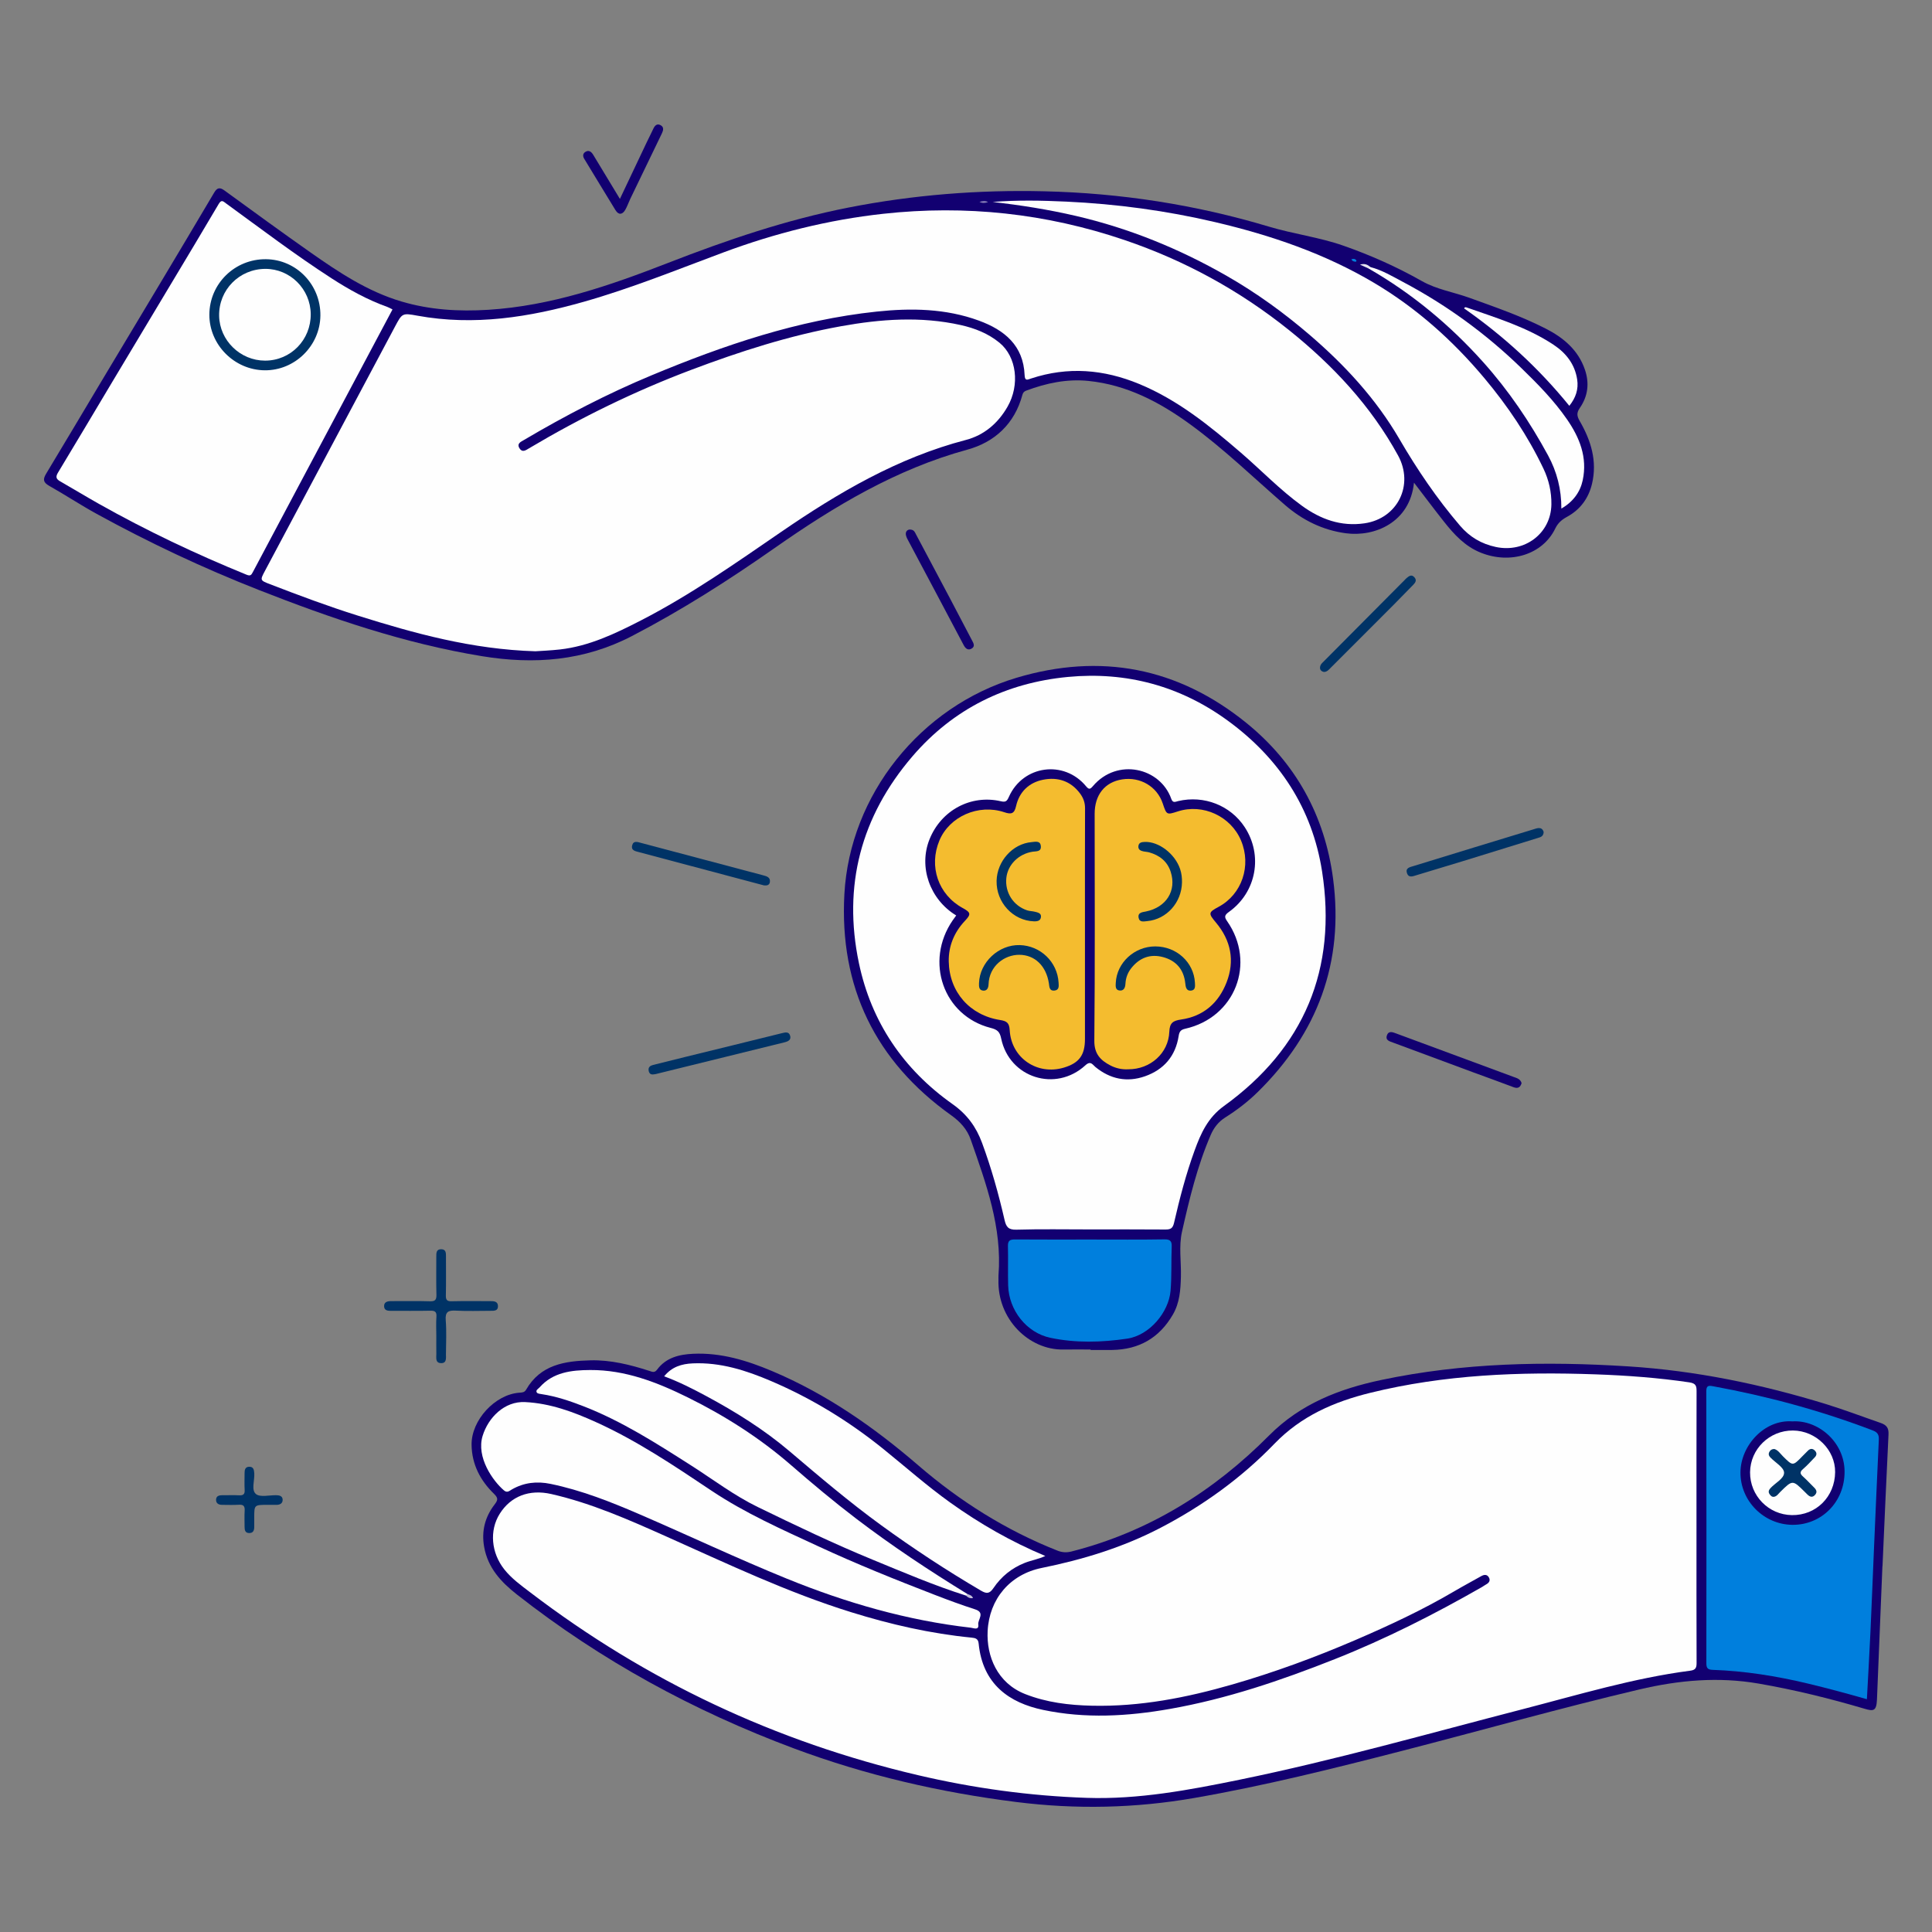
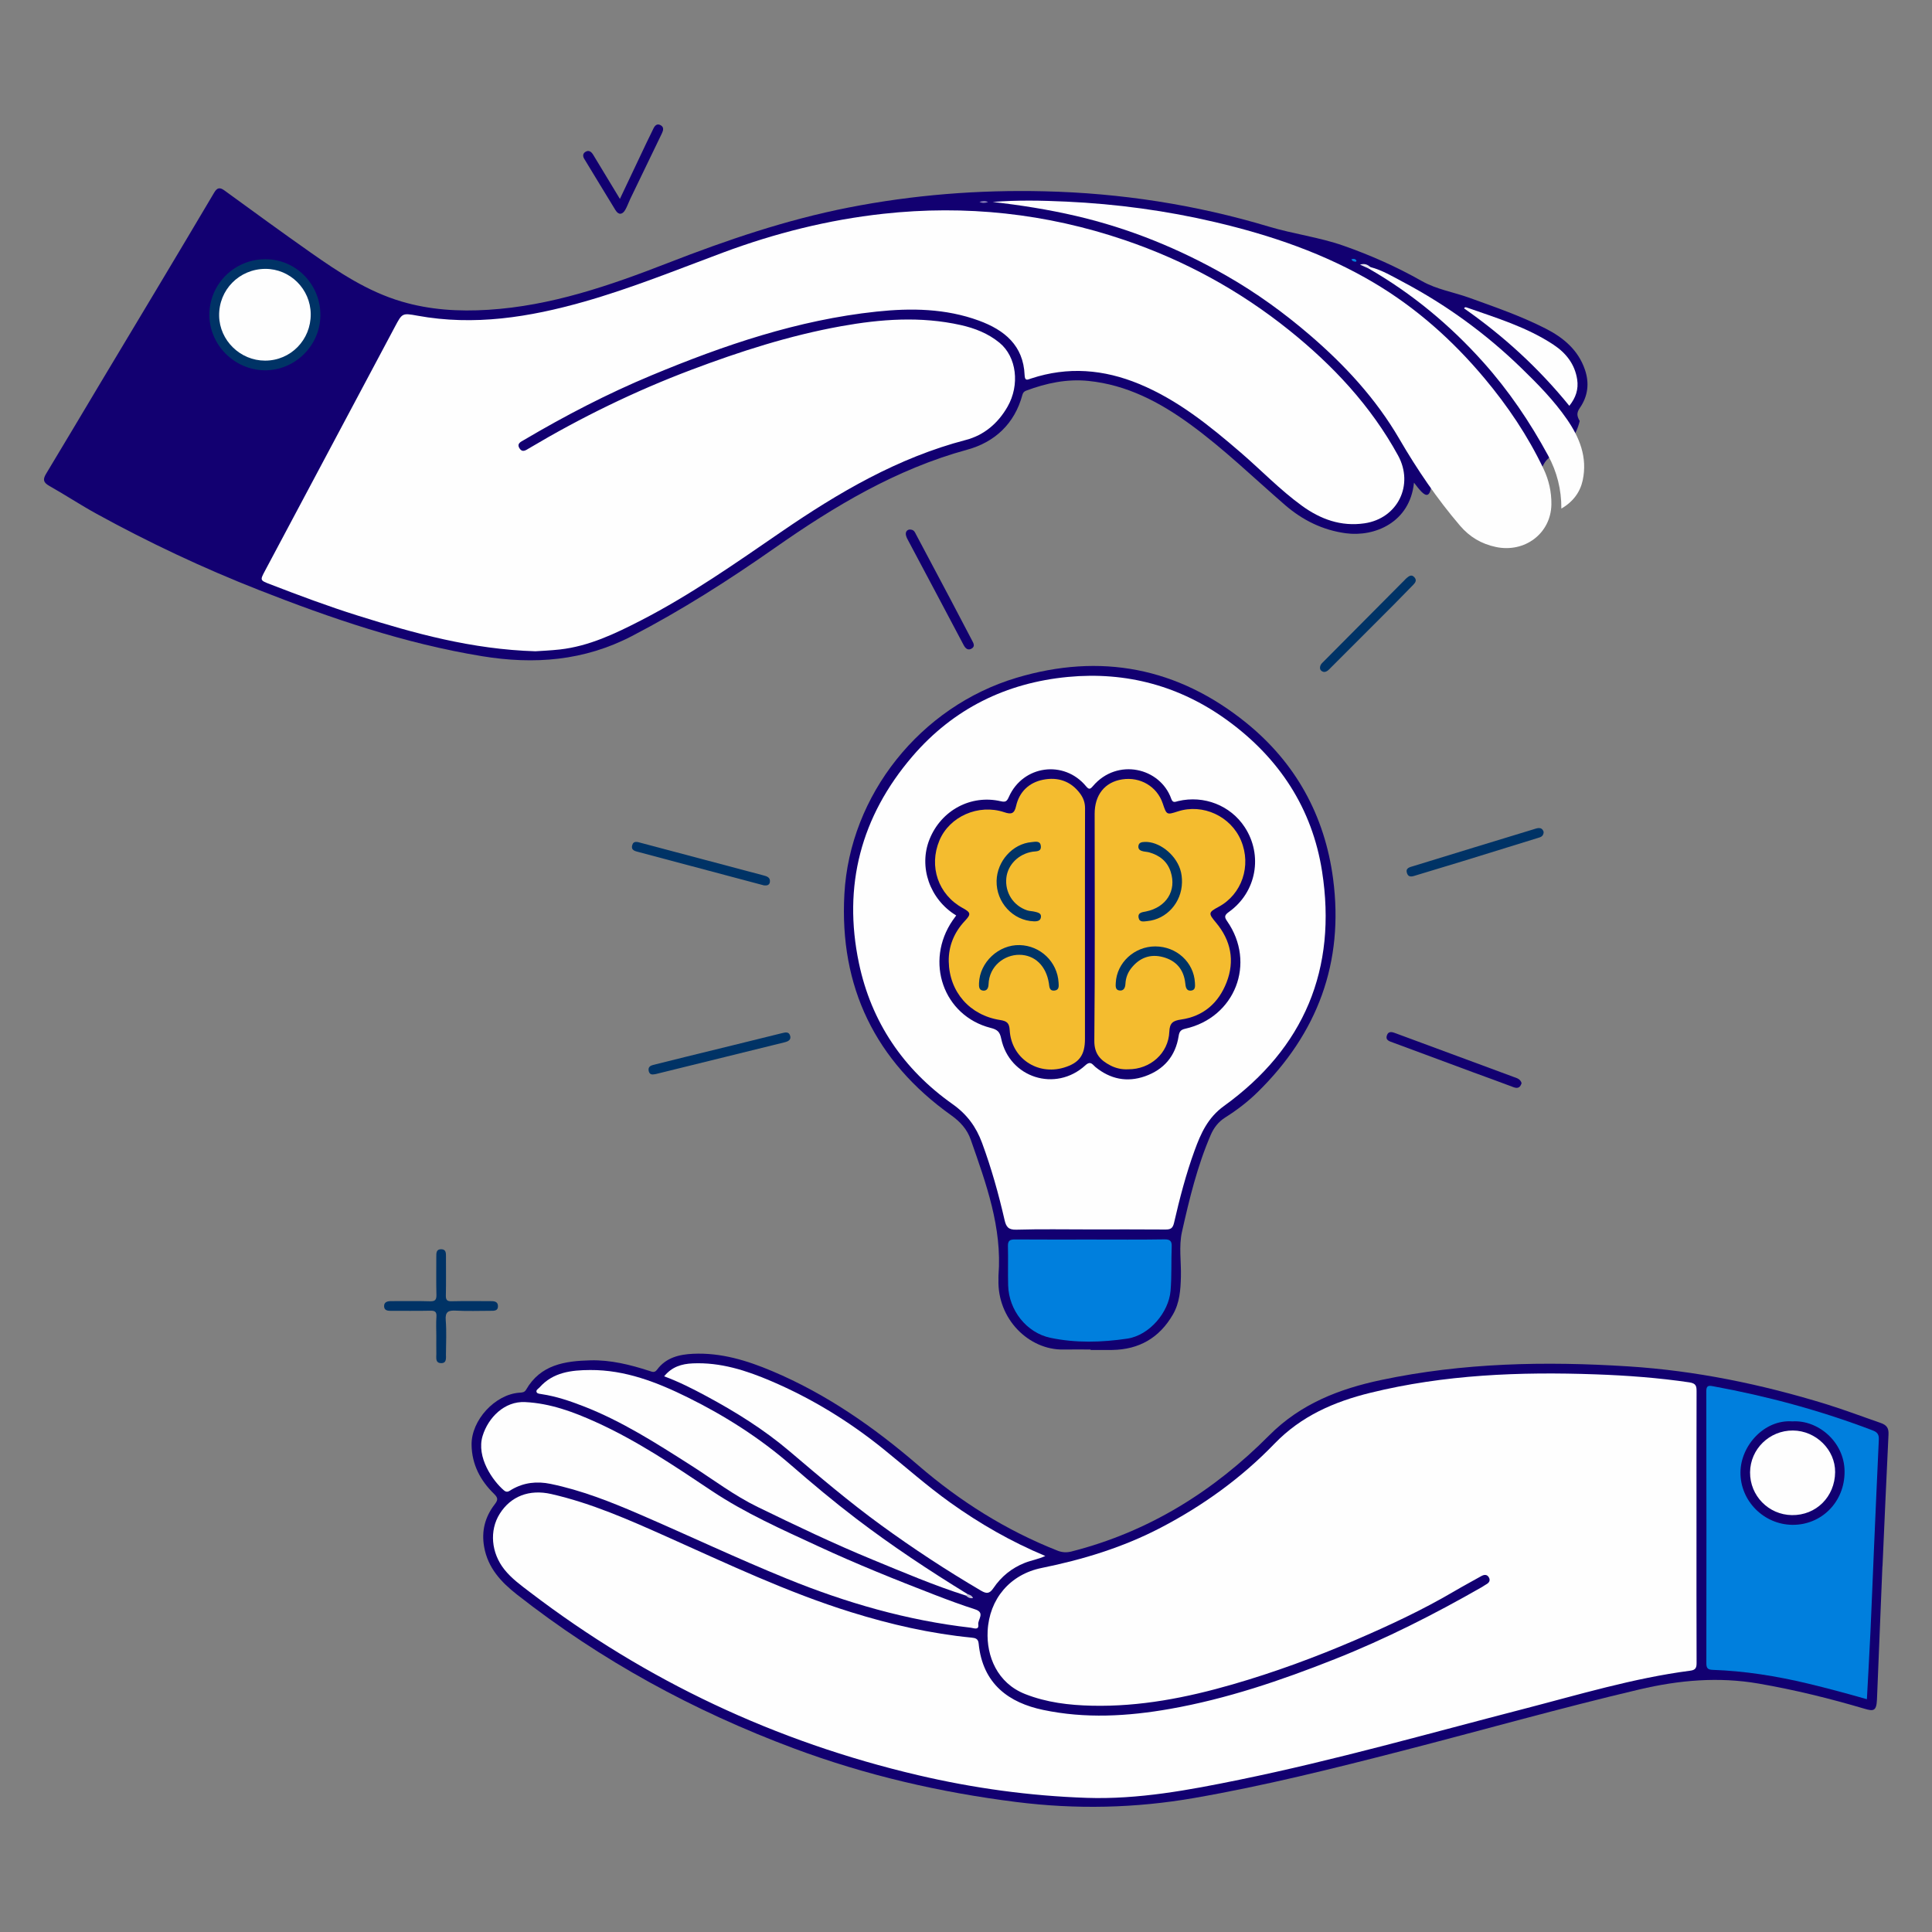
<svg xmlns="http://www.w3.org/2000/svg" version="1.1" id="Layer_1" x="0px" y="0px" viewBox="0 0 1200 1200" style="enable-background:new 0 0 1200 1200;" xml:space="preserve">
  <rect x="0" y="0" width="1200" height="1200" fill="#808080" stroke="none" />
  <g>
    <path style="fill:#120071;" d="M1169.201,972.773c-1.125,27.591-2.241,55.183-3.381,82.774c-0.302,7.316-2.168,7.428-7.772,5.772   c-21.598-6.38-43.428-11.76-65.678-15.609c-25.099-4.342-49.568-2.142-74.125,3.642c-49.347,11.623-98.112,25.456-147.191,38.093   c-42.828,11.028-85.718,21.749-129.333,29.326c-36.691,6.375-73.357,7.156-110.401,2.5c-47.424-5.961-93.6-16.635-138.327-33.341   c-62.079-23.187-119.687-54.532-171.909-95.536c-9.929-7.796-18.075-16.547-20.382-29.634c-1.735-9.843,0.56-18.55,6.481-26.261   c2.163-2.817,2.331-4.043-0.404-6.705c-8.473-8.249-13.713-18.293-13.876-30.395c-0.205-15.266,14.547-31.277,29.654-32.36   c1.716-0.123,3.203-0.112,4.216-1.875c8.955-15.578,24.109-17.833,39.94-18.23c12.618-0.317,24.729,2.722,36.643,6.571   c1.786,0.577,3.195,1.33,4.739-0.755c5.542-7.485,13.687-9.485,22.372-9.886c17.37-0.803,33.531,4.172,49.267,10.819   c33.619,14.202,63.083,34.744,90.632,58.491c25.864,22.295,54.517,40.365,86.43,52.955c2.869,1.132,5.62,1.322,8.681,0.545   c47.908-12.163,88.313-37.39,122.794-72.088c19.508-19.631,43.551-28.922,69.528-34.425c50.733-10.748,102.07-11.743,153.642-8.464   c41.814,2.658,82.468,11.067,122.434,23.331c11.535,3.54,22.786,7.841,34.175,11.772c3.889,1.342,5.129,3.259,4.934,7.236   c-1.341,27.242-2.503,54.492-3.723,81.74C1169.241,972.775,1169.221,972.774,1169.201,972.773z" />
-     <path style="fill:#120071;" d="M878.25,299.778c-2.515,24.788-24.507,33.845-42.338,31.437   c-14.402-1.945-26.883-8.112-37.861-17.63c-19.496-16.904-38.039-34.937-58.973-50.146c-18.947-13.765-39.25-24.415-63.018-26.837   c-13.374-1.363-26.148,1.36-38.614,6.005c-1.377,0.513-2.041,1.235-2.443,2.732c-4.814,17.905-17.224,29.309-34.178,33.948   c-44.258,12.11-82.648,35.168-119.686,61.113c-28.483,19.952-57.71,38.607-88.642,54.672   c-29.756,15.454-60.692,17.804-93.131,12.491c-48.039-7.868-93.701-23.468-138.779-41.185   c-34.568-13.586-68.098-29.386-100.639-47.261c-9.973-5.478-19.495-11.772-29.406-17.368c-3.686-2.081-4.012-4.004-1.926-7.458   c11.435-18.924,22.703-37.949,34.057-56.921c11.784-19.692,23.621-39.352,35.4-59.047c11.686-19.541,23.365-39.087,34.953-58.686   c1.774-3,3.417-3.492,6.33-1.373c17.776,12.926,35.524,25.897,53.506,38.531c17.6,12.366,35.496,24.245,56.475,30.465   c17.647,5.232,35.615,6.303,53.854,5.167c39.07-2.434,75.56-15.042,111.535-29.046c36.607-14.25,73.598-26.862,112.227-34.452   c40.208-7.901,80.743-11.09,121.686-10.119c47.518,1.127,93.987,8.295,139.562,21.971c15.16,4.549,31.044,6.521,46.114,11.783   c16.959,5.922,33.245,13.2,48.866,22.036c9.162,5.183,19.609,6.807,29.376,10.33c16.042,5.786,32.164,11.365,47.389,19.112   c11.058,5.627,20.277,13.275,24.475,25.559c2.875,8.412,1.904,16.454-3.143,23.76c-2.024,2.931-1.971,4.898-0.095,8.133   c6.984,12.042,11.009,24.937,7.635,39.041c-2.144,8.963-7.276,15.976-15.429,20.426c-3.272,1.786-5.661,3.74-7.409,7.343   c-7.821,16.117-27.796,22.298-46.082,15.043c-9.907-3.931-16.685-11.332-23.013-19.33   C890.704,316.209,884.737,308.236,878.25,299.778z" />
+     <path style="fill:#120071;" d="M878.25,299.778c-2.515,24.788-24.507,33.845-42.338,31.437   c-14.402-1.945-26.883-8.112-37.861-17.63c-19.496-16.904-38.039-34.937-58.973-50.146c-18.947-13.765-39.25-24.415-63.018-26.837   c-13.374-1.363-26.148,1.36-38.614,6.005c-1.377,0.513-2.041,1.235-2.443,2.732c-4.814,17.905-17.224,29.309-34.178,33.948   c-44.258,12.11-82.648,35.168-119.686,61.113c-28.483,19.952-57.71,38.607-88.642,54.672   c-29.756,15.454-60.692,17.804-93.131,12.491c-48.039-7.868-93.701-23.468-138.779-41.185   c-34.568-13.586-68.098-29.386-100.639-47.261c-9.973-5.478-19.495-11.772-29.406-17.368c-3.686-2.081-4.012-4.004-1.926-7.458   c11.435-18.924,22.703-37.949,34.057-56.921c11.784-19.692,23.621-39.352,35.4-59.047c11.686-19.541,23.365-39.087,34.953-58.686   c1.774-3,3.417-3.492,6.33-1.373c17.776,12.926,35.524,25.897,53.506,38.531c17.6,12.366,35.496,24.245,56.475,30.465   c17.647,5.232,35.615,6.303,53.854,5.167c39.07-2.434,75.56-15.042,111.535-29.046c36.607-14.25,73.598-26.862,112.227-34.452   c40.208-7.901,80.743-11.09,121.686-10.119c47.518,1.127,93.987,8.295,139.562,21.971c15.16,4.549,31.044,6.521,46.114,11.783   c16.959,5.922,33.245,13.2,48.866,22.036c9.162,5.183,19.609,6.807,29.376,10.33c16.042,5.786,32.164,11.365,47.389,19.112   c11.058,5.627,20.277,13.275,24.475,25.559c2.875,8.412,1.904,16.454-3.143,23.76c-2.024,2.931-1.971,4.898-0.095,8.133   c-2.144,8.963-7.276,15.976-15.429,20.426c-3.272,1.786-5.661,3.74-7.409,7.343   c-7.821,16.117-27.796,22.298-46.082,15.043c-9.907-3.931-16.685-11.332-23.013-19.33   C890.704,316.209,884.737,308.236,878.25,299.778z" />
    <path style="fill:#120071;" d="M677.377,838.205c-5.657,0-11.314-0.075-16.97,0.013c-21.234,0.333-41.034-18.786-40.243-43.525   c0.027-0.832-0.054-1.671,0.012-2.499c2.355-29.761-7.681-57.003-17.221-84.325c-2.242-6.42-6.488-11.112-12.205-15.19   c-47.097-33.594-69.43-79.696-66.29-137.267c3.371-61.815,47.376-116.596,106.864-134.414   c52.299-15.665,100.294-6.34,142.625,27.863c30.731,24.831,48.887,57.622,54.063,96.987c6.841,52.026-9.696,96.037-46.921,132.536   c-6.06,5.942-12.828,11.136-20.035,15.671c-4.254,2.677-7.104,6.362-9.075,10.93c-8.335,19.323-13.247,39.692-17.829,60.093   c-2.038,9.076-0.428,18.606-0.668,27.926c-0.209,8.138-0.74,16.173-4.989,23.497c-8.4,14.478-20.964,21.714-37.618,21.975   c-4.499,0.071-9,0.011-13.499,0.011C677.377,838.393,677.377,838.299,677.377,838.205z" />
    <path style="fill:#003366;" d="M271.002,829.867c0-3.996-0.227-8.01,0.071-11.984c0.244-3.265-1.054-3.853-3.99-3.784   c-7.988,0.189-15.984,0.033-23.977,0.086c-2.142,0.014-4.388-0.12-4.529-2.688c-0.155-2.824,2.053-3.362,4.48-3.348   c7.993,0.045,15.992-0.165,23.976,0.102c3.398,0.114,4.124-1.038,4.039-4.188c-0.212-7.821-0.06-15.651-0.076-23.477   c-0.005-2.245-0.091-4.681,3.023-4.664c3.116,0.017,2.987,2.473,2.984,4.703c-0.013,7.993,0.108,15.988-0.066,23.977   c-0.061,2.783,0.694,3.698,3.568,3.629c7.988-0.191,15.984-0.057,23.977-0.071c2.262-0.004,4.7,0.048,4.816,2.993   c0.124,3.144-2.421,3.011-4.633,3.011c-7.16-0.001-14.337,0.297-21.475-0.104c-4.778-0.268-6.77,0.69-6.33,6.057   c0.569,6.947,0.155,13.976,0.13,20.97c-0.009,2.432,0.592,5.696-3.1,5.576c-3.635-0.118-2.835-3.417-2.872-5.806   C270.96,837.194,271.002,833.53,271.002,829.867z" />
    <path style="fill:#003366;" d="M405.889,667.326c-1.882,0.276-2.761-0.768-3.017-2.443c-0.327-2.137,1.092-3.001,2.822-3.438   c6.913-1.748,13.835-3.461,20.76-5.161c19.742-4.847,39.495-9.651,59.222-14.563c2.122-0.529,4.227-1.028,5.036,1.41   c0.903,2.721-1.133,3.711-3.459,4.283c-26.632,6.549-53.257,13.13-79.886,19.694C406.886,667.226,406.382,667.255,405.889,667.326z   " />
    <path style="fill:#120071;" d="M385.031,123.553c5.741-12.121,11.151-23.561,16.579-34.992c1.35-2.842,2.809-5.634,4.125-8.491   c0.945-2.053,2.313-3.547,4.579-2.314c2.2,1.196,1.71,3.209,0.755,5.178c-6.565,13.536-13.098,27.086-19.619,40.643   c-1.071,2.228-1.849,4.614-3.081,6.743c-1.781,3.079-4.141,3.355-6.077,0.223c-6.535-10.577-12.896-21.26-19.39-31.862   c-1.085-1.772-0.88-3.347,0.676-4.333c2.164-1.371,3.734-0.089,4.892,1.827c5.06,8.369,10.126,16.734,15.189,25.101   C383.966,121.78,384.269,122.286,385.031,123.553z" />
    <path style="fill:#003366;" d="M958.805,516.795c-0.171,2.841-2.021,3.191-3.785,3.734c-15.443,4.761-30.872,9.569-46.319,14.321   c-9.617,2.959-19.251,5.867-28.891,8.749c-2.171,0.649-4.846,1.893-5.907-1.29c-1.078-3.235,1.809-3.702,3.97-4.366   c24.741-7.603,49.48-15.213,74.249-22.724C954.596,514.469,957.673,513.054,958.805,516.795z" />
    <path style="fill:#003366;" d="M822.266,417.364c-2.177-0.501-2.865-2.053-2.081-4.08c0.393-1.015,1.382-1.831,2.192-2.647   c16.631-16.749,33.275-33.485,49.916-50.224c0.469-0.472,0.908-0.979,1.418-1.402c1.448-1.202,2.96-2.4,4.719-0.533   c1.67,1.772,0.837,3.259-0.608,4.719c-4.207,4.251-8.333,8.582-12.556,12.816c-12.913,12.95-25.856,25.87-38.787,38.802   C825.312,415.984,824.275,417.358,822.266,417.364z" />
    <path style="fill:#120071;" d="M945.092,672.767c-0.822,2.575-2.201,3.594-5.146,2.461c-8.197-3.151-16.485-6.064-24.721-9.115   c-16.623-6.158-33.228-12.363-49.859-18.497c-2.246-0.828-5.005-1.446-3.919-4.545c1.092-3.115,3.739-1.909,5.928-1.1   c24.253,8.955,48.505,17.91,72.737,26.92C942.051,669.612,944.333,670.101,945.092,672.767z" />
    <path style="fill:#003366;" d="M474.476,549.918c-11.8-3.138-23.512-6.25-35.222-9.366c-14.128-3.759-28.255-7.524-42.384-11.278   c-2.276-0.604-5.052-1.034-4.195-4.276c0.789-2.988,3.31-2.035,5.388-1.484c25.361,6.726,50.717,13.47,76.078,20.193   c2.181,0.578,4.384,1.233,4.059,4.059C477.953,549.909,476.184,550.114,474.476,549.918z" />
    <path style="fill:#120071;" d="M564.708,328.934c2.95-0.191,3.46,1.513,4.233,2.971c7.037,13.27,14.108,26.522,21.129,39.8   c4.556,8.616,9.021,17.281,13.585,25.893c0.966,1.822,2.175,3.808-0.065,5.183c-2.231,1.37-3.827,0.204-5.065-2.147   c-11.323-21.49-22.758-42.92-34.147-64.375c-0.621-1.17-1.311-2.357-1.628-3.621C562.199,330.436,563.326,329.214,564.708,328.934z   " />
-     <path style="fill:#003366;" d="M166.053,934.688c-8.142,0.013-8.142,0.013-8.142,7.972c0,1.831-0.023,3.663,0.004,5.494   c0.033,2.239-0.512,4.106-3.2,4.051c-2.472-0.051-2.809-1.89-2.803-3.878c0.01-3.33-0.162-6.67,0.051-9.986   c0.177-2.762-0.657-3.898-3.562-3.716c-3.48,0.218-6.983,0.077-10.476,0.061c-2.078-0.01-3.729-0.849-3.724-3.103   c0.005-2.365,1.798-2.882,3.833-2.869c3.496,0.022,7-0.133,10.487,0.049c2.574,0.135,3.596-0.664,3.44-3.353   c-0.202-3.485-0.04-6.99-0.048-10.486c-0.005-1.996,0.406-3.825,2.816-3.896c2.703-0.079,3.063,1.888,3.205,4.073   c0.288,4.418-1.979,10.294,0.996,12.838c2.542,2.174,8.233,0.714,12.533,0.76c2.014,0.022,3.97,0.414,4.09,2.662   c0.13,2.442-1.685,3.374-4.009,3.333C169.714,934.663,167.883,934.688,166.053,934.688z" />
    <path style="fill:#FEFEFE;" d="M1053.719,948.349c0,28.166-0.042,56.332,0.062,84.498c0.011,2.975-0.584,4.414-3.852,4.839   c-35.41,4.605-69.519,14.967-103.946,23.863c-58.573,15.136-116.786,31.717-176.097,43.868   c-31.342,6.421-62.861,12.353-95.013,11.259c-35.331-1.202-70.292-6.016-104.749-14.1c-88.343-20.729-168.666-58.5-240.822-113.552   c-5.678-4.332-11.522-8.525-16.038-14.209c-8.191-10.309-9.388-24.135-2.925-34.497c6.848-10.979,18.414-15.466,32.055-12.357   c25.099,5.722,48.477,16.114,71.836,26.549c37.606,16.8,74.832,34.53,114.287,46.808c24.509,7.627,49.426,13.354,75.021,15.843   c2.347,0.228,4.032,0.718,4.315,3.625c2.492,25.508,19.214,36.878,39.976,41.254c26.298,5.543,52.574,4.021,78.797-0.597   c35.339-6.223,69.085-17.71,102.346-30.883c31.698-12.555,61.984-27.935,91.537-44.841c0.864-0.494,1.648-1.131,2.524-1.596   c1.905-1.012,2.86-2.527,1.684-4.464c-1.17-1.928-2.97-1.679-4.786-0.65c-5.486,3.111-11.061,6.068-16.495,9.266   c-19.772,11.636-40.492,21.302-61.547,30.361c-24.933,10.727-50.338,20.075-76.408,27.6c-28.503,8.228-57.427,13.899-87.269,13.207   c-14.157-0.328-28.065-1.952-41.485-7.238c-17.382-6.847-24.053-23.618-23.292-39.066c0.986-20.014,13.928-35.281,33.572-39.259   c25.709-5.206,50.522-12.796,73.832-24.943c26.325-13.718,50.213-30.935,70.789-52.264c16.568-17.175,37.026-26.045,59.476-31.572   c46.022-11.33,92.852-13.155,139.935-11.475c19.472,0.695,38.895,2.124,58.212,4.975c4.267,0.63,4.526,2.381,4.516,5.748   C1053.681,892.351,1053.719,920.35,1053.719,948.349z" />
    <path style="fill:#007FDD;" d="M1159.564,1055.415c-12.337-3.519-24.498-6.823-36.765-9.75c-19.434-4.636-39.06-7.802-59.036-8.487   c-3.133-0.107-3.916-1.171-3.913-4.111c0.064-56.292,0.084-112.583-0.039-168.874c-0.008-3.58,1.351-3.698,4.087-3.199   c33.898,6.191,67.017,15.15,99.236,27.444c3.175,1.211,3.979,2.776,3.838,5.8c-1.072,23.035-2.074,46.073-3.071,69.111   c-0.723,16.715-1.345,33.434-2.125,50.146C1161.129,1027.377,1160.318,1041.252,1159.564,1055.415z" />
    <path style="fill:#FEFEFE;" d="M326.225,870.86c15.558,0.769,29.859,6.079,43.832,12.395   c25.524,11.536,48.681,27.125,71.853,42.624c20.885,13.97,43.717,24.065,66.387,34.569c23.785,11.021,48.069,20.808,72.51,30.23   c8.201,3.161,16.455,6.223,24.821,8.906c6.501,2.085,1.603,6.296,1.996,9.389c0.489,3.852-2.828,2.226-4.605,2.024   c-39.584-4.514-77.462-15.469-114.265-30.441c-30.921-12.579-61.091-26.875-91.731-40.094c-17.855-7.704-35.93-14.849-55.074-18.8   c-8.439-1.742-16.544-0.878-24.107,3.51c-1.536,0.891-2.828,2.23-4.814,0.541c-6.897-5.862-17.358-20.62-13.247-33.935   C303.242,880.571,313.278,870.174,326.225,870.86z" />
    <path style="fill:#FEFEFE;" d="M412.517,854.851c4.814-5.928,10.883-7.732,17.746-8.035c17.24-0.762,33.163,4.363,48.685,10.991   c25.223,10.77,48.427,24.996,69.742,42.208c13.806,11.149,27.097,22.939,41.55,33.278c18.303,13.093,37.714,24.236,59.009,33.154   c-4.346,2.033-8.684,2.684-12.701,4.268c-8.215,3.239-14.682,8.558-19.504,15.677c-2.453,3.622-4.342,3.578-7.713,1.599   c-21.372-12.542-42.048-26.116-62.089-40.697c-19.72-14.347-38.271-30.11-56.829-45.884   c-15.926-13.537-33.572-24.525-51.932-34.387C430.195,862.573,421.803,858.302,412.517,854.851z" />
    <path style="fill:#FEFEFE;" d="M599.95,991.036c-19.774-6.274-38.832-14.429-57.984-22.307   c-24.194-9.952-47.786-21.251-71.303-32.691c-14.75-7.175-27.777-17.14-41.541-25.911c-21.461-13.677-42.89-27.438-66.769-36.699   c-8.357-3.241-16.848-6.125-25.773-7.478c-1.111-0.168-2.706-0.307-3.154-1.03c-0.905-1.463,0.914-2.292,1.692-3.169   c8.415-9.49,19.86-10.745,31.421-10.811c21.813-0.125,41.614,7.607,60.741,17.06c23.038,11.386,44.608,25.123,64.075,42.032   c13.142,11.416,26.486,22.588,40.339,33.151c22.211,16.936,45.456,32.33,69.247,46.927   C601.136,990.98,601.009,991.505,599.95,991.036z" />
    <path style="fill:#C4BFDB;" d="M599.95,991.036c0.33-0.309,0.659-0.618,0.989-0.926c1.379,0.465,2.799,0.873,3.418,2.477   C602.558,992.96,601.163,992.263,599.95,991.036z" />
    <path style="fill:#FEFEFE;" d="M332.523,404.52c-39.572-1.214-75.088-11.113-110.371-22.183   c-18.394-5.771-36.429-12.536-54.406-19.466c-6.234-2.403-6.289-2.445-3.249-8.159c26.914-50.585,53.852-101.156,80.778-151.734   c4.527-8.504,4.537-8.631,13.975-6.904c35.299,6.459,69.589,0.952,103.513-8.684c29.439-8.362,57.77-19.887,86.402-30.547   c32.174-11.978,65.213-20.302,99.404-24.053c51.205-5.618,101.2-0.243,149.926,16.308c37.322,12.677,71.539,31.368,102.247,56.022   c27.143,21.791,50.701,46.916,67.617,77.776c10.018,18.276-0.209,39.127-20.849,42.146c-14.626,2.139-27.328-2.56-38.793-10.857   c-13.647-9.876-25.325-22.114-38.065-33.089c-19.328-16.651-39.054-32.64-62.985-42.569c-22.081-9.162-44.376-10.986-67.219-3.444   c-2.208,0.729-3.881,1.821-4.038-2.074c-0.746-18.504-12.589-28.069-28.4-33.872c-20.617-7.567-42.12-7.871-63.533-5.604   c-48.882,5.176-94.888,20.872-139.976,39.661c-27.317,11.384-53.495,24.999-78.959,40.025c-1.908,1.126-4.749,2.196-2.876,5.222   c1.757,2.84,3.854,1.243,5.963-0.009c32.125-19.088,65.543-35.442,100.547-48.656c30.39-11.472,61.194-21.384,93.19-27.154   c24.676-4.45,49.483-6.273,74.294-0.746c8.814,1.963,17.134,5.228,24.178,11.027c10.626,8.749,12.72,26.167,4.958,39.712   c-5.902,10.299-14.559,17.684-25.887,20.641c-42.214,11.02-79.048,32.656-114.555,57.006c-28.395,19.473-56.557,39.31-87.27,55.095   c-15.989,8.217-32.183,15.996-50.377,18.041C341.928,404.048,336.102,404.265,332.523,404.52z" />
-     <path style="fill:#FEFEFE;" d="M243.786,192.206c-17.971,33.787-35.872,67.441-53.772,101.095   c-11.006,20.692-22.022,41.379-32.995,62.089c-0.924,1.745-1.465,2.561-3.905,1.567c-31.472-12.824-62.114-27.359-91.73-44.032   c-8.053-4.534-15.947-9.348-23.974-13.929c-2.513-1.434-3.018-2.744-1.386-5.44c11.274-18.622,22.357-37.36,33.532-56.043   c12.028-20.109,24.096-40.195,36.136-60.298c10.084-16.838,20.217-33.648,30.166-50.565c1.703-2.896,2.806-1.569,4.538-0.31   c21.646,15.742,42.963,31.953,65.464,46.482c10.993,7.098,22.417,13.435,34.808,17.853   C241.747,191.06,242.739,191.686,243.786,192.206z" />
    <path style="fill:#FEFEFE;" d="M616.57,125.448c15.257-1.242,30.564-0.929,45.836-0.215c31.149,1.456,61.971,5.599,92.345,12.733   c34.609,8.128,68.099,19.54,98.753,37.746c26.233,15.58,48.842,35.742,68.468,59.161c14.482,17.281,27,35.86,36.712,56.241   c3.324,6.976,5.034,14.474,4.912,22.214c-0.285,17.984-16.56,30.241-34.533,26.403c-8.978-1.917-16.252-6.24-22.235-13.238   c-14.32-16.747-26.596-34.838-37.683-53.882c-14.526-24.952-33.86-45.864-55.755-64.653   c-16.037-13.762-33.072-26.076-51.303-36.524c-29.459-16.884-60.703-29.65-93.905-37.344   C651.178,130.15,633.992,127.41,616.57,125.448z" />
    <path style="fill:#FEFEFE;" d="M851.205,165.892c7.293,1.897,13.744,5.802,20.268,9.259c26.985,14.299,51.486,32.118,73.425,53.425   c10.242,9.946,20.264,20.119,28.387,31.882c7.808,11.308,12.802,23.565,9.769,37.831c-1.539,7.239-5.917,13.39-13.269,17.593   c0.068-11.853-2.744-22.865-8.246-32.998c-11.295-20.803-24.495-40.312-40.334-57.995c-20.688-23.096-44.243-42.639-71.141-58.111   C849.98,165.885,850.198,165.381,851.205,165.892z" />
    <path style="fill:#FEFEFE;" d="M974.733,252.066c-19.046-23.46-40.861-43.401-65.315-60.488c0.249-0.959,1.105-0.758,1.533-0.608   c18.523,6.51,37.423,12.183,54.004,23.175c7.759,5.144,13.199,12.048,14.653,21.536   C980.539,241.763,978.742,247.065,974.733,252.066z" />
    <path style="fill:#E5E3EF;" d="M851.205,165.892c-0.38,0.296-0.761,0.591-1.141,0.887c-1.581-0.713-3.162-1.426-5.358-2.417   C847.697,163.446,849.515,164.401,851.205,165.892z" />
    <path style="fill:#007FDD;" d="M839.372,161.043c1.298-0.43,2.39-0.433,3.142,0.809c0.078,0.129-0.254,0.726-0.369,0.719   C841.055,162.498,839.979,162.328,839.372,161.043z" />
    <path style="fill:#877FB7;" d="M613.705,125.5c-1.859,0.672-3.494,0.802-5.351-0.099   C610.235,124.839,611.873,124.542,613.705,125.5z" />
    <path style="fill:#FEFEFE;" d="M676.823,763.617c-15.166,0-30.34-0.282-45.493,0.159c-5.022,0.146-6.395-1.728-7.394-6.09   c-3.709-16.198-8.202-32.181-13.958-47.802c-3.664-9.943-9.355-17.758-18.289-24.068c-30.598-21.611-50.526-51.018-58.209-87.652   c-10.06-47.97,1.26-91.087,33.241-128.374c25.39-29.602,58.269-45.705,96.642-49.339c36.176-3.426,69.688,5.565,99.327,27.225   c31.974,23.367,52.388,54.548,58.472,93.564c9.444,60.56-11.095,109.717-60.921,145.709c-10.067,7.272-14.381,17.014-18.247,27.616   c-5.356,14.688-9.289,29.812-12.792,45.027c-0.787,3.419-2.241,4.11-5.381,4.083C708.156,763.545,692.489,763.617,676.823,763.617z   " />
    <path style="fill:#007FDD;" d="M677.365,769.897c15.32,0,30.643,0.146,45.959-0.107c3.644-0.06,4.571,1.331,4.446,4.415   c-0.37,9.166,0.064,18.343-0.711,27.513c-1.12,13.268-12.991,27.675-26.968,29.742c-15.768,2.332-31.882,2.79-47.621-0.512   c-14.9-3.126-25.826-17.145-26.285-32.464c-0.244-8.142,0.094-16.302-0.14-24.445c-0.098-3.424,1.205-4.22,4.359-4.196   C646.057,769.963,661.711,769.898,677.365,769.897z" />
    <path style="fill:#120071;" d="M1113.287,882.849c15.693-1.026,32.21,12.487,32.408,30.923   c0.207,19.211-14.488,33.495-32.38,33.328c-17.708-0.165-32.389-14.759-32.278-32.555   C1081.14,897.786,1096,881.547,1113.287,882.849z" />
    <path style="fill:#003366;" d="M199.001,196.09c-0.244,18.716-15.87,34.055-34.542,33.909c-18.891-0.148-34.51-15.86-34.42-34.627   c0.091-19.179,15.818-34.558,35.149-34.372C184.124,161.182,199.251,176.88,199.001,196.09z" />
    <path style="fill:#120071;" d="M593.914,568.614c-16.502-10.028-23.445-30.264-16.555-47.356   c7.254-17.995,25.684-27.91,44.344-23.573c3.023,0.703,3.78-0.149,4.925-2.723c8.731-19.639,34.209-23.155,47.902-6.643   c1.832,2.209,2.579,1.975,4.316-0.067c15.064-17.708,41.794-11.512,48.661,7.949c0.988,2.8,2.587,1.757,4.326,1.35   c15.993-3.749,32.439,2.713,41.271,16.189c11.442,17.459,7.337,40.409-9.757,52.643c-2.809,2.01-2.992,3.146-1.198,5.716   c18.212,26.081,5.038,59.947-26.079,66.889c-2.864,0.639-3.588,1.968-4,4.576c-1.962,12.435-9.207,20.815-20.893,24.926   c-11.156,3.924-21.544,1.793-30.782-5.737c-1.761-1.435-2.922-4.125-6.227-1.091c-18.47,16.956-47.275,7.802-52.324-16.639   c-0.867-4.199-2.366-5.513-6.522-6.571c-29.383-7.48-41.163-41.236-23.598-66.805C592.376,570.7,593.07,569.781,593.914,568.614z" />
    <path style="fill:#FEFEFE;" d="M1112.974,941.065c-14.526-0.214-26.102-12.075-25.97-26.61   c0.131-14.427,12.035-26.029,26.611-25.938c14.277,0.089,26.345,11.988,26.215,25.847   C1139.685,929.68,1128.011,941.287,1112.974,941.065z" />
    <path style="fill:#FEFEFE;" d="M192.998,195.057c0.152,16.069-12.462,28.941-28.359,28.939   c-15.415-0.002-28.266-12.541-28.533-27.843c-0.281-16.092,12.525-29.098,28.705-29.151   C180.192,166.952,192.852,179.552,192.998,195.057z" />
    <path style="fill:#F4BC2F;" d="M673.885,575.45c0,23.319,0,46.638,0,69.958c0,9.979-3.601,14.855-13.072,17.701   c-16.541,4.971-32.663-5.939-33.667-23.198c-0.261-4.484-1.667-5.695-5.991-6.37c-18.773-2.931-31.509-17.371-31.871-36.334   c-0.183-9.574,3.361-18.142,10.04-25.244c3.922-4.17,3.713-5.186-1.421-8.001c-15.143-8.301-21.161-25.819-14.411-41.947   c6.244-14.918,24.292-22.903,40.295-17.525c4.258,1.431,6.227,1.03,7.311-3.805c1.994-8.893,8.078-14.651,16.791-16.386   c8.983-1.789,17.115,0.716,22.927,8.51c2.042,2.739,3.138,5.646,3.123,9.187C673.837,526.48,673.885,550.965,673.885,575.45z" />
    <path style="fill:#F4BC2F;" d="M700.763,664.156c-3.909,0.219-7.694-0.632-11.069-2.387c-6.106-3.175-10.067-7.124-9.987-15.37   c0.456-46.965,0.229-93.936,0.201-140.905c-0.007-11.783,6.292-19.732,17.132-21.408c11.216-1.734,21.638,4.451,25.152,14.927   c2.419,7.213,2.419,7.213,9.451,4.943c15.485-4.999,32.829,3.01,39.182,18.093c6.596,15.66,0.558,33.458-13.99,41.237   c-6.395,3.419-6.354,4.05-1.561,9.765c9.289,11.076,11.804,23.708,6.554,37.168c-4.97,12.743-14.375,21.036-28.217,23.023   c-4.961,0.712-7.115,2.04-7.319,7.537C725.791,654.209,714.442,664.221,700.763,664.156z" />
-     <path style="fill:#003366;" d="M1102.055,899.999c2.324,0.647,3.688,2.882,5.416,4.594c6.082,6.026,6.043,6.061,12.033-0.111   c1.156-1.192,2.316-2.382,3.516-3.529c1.483-1.417,3.001-1.296,4.344,0.166c1.211,1.318,1.065,2.749-0.134,3.993   c-2.419,2.511-4.755,5.132-7.394,7.393c-2.131,1.826-1.739,3.011,0.102,4.657c2.349,2.101,4.474,4.452,6.733,6.657   c1.464,1.429,2.296,2.914,0.656,4.718c-1.645,1.81-3.215,1.183-4.706-0.261c-0.597-0.578-1.179-1.171-1.769-1.756   c-7.467-7.396-7.459-7.388-15.125,0.172c-1.165,1.149-2.106,2.708-3.859,2.996c-1.273,0.21-2.16-0.73-2.813-1.717   c-0.871-1.318-0.453-2.471,0.546-3.586c2.974-3.319,8.66-6.001,8.517-9.752c-0.122-3.199-5.411-6.204-8.425-9.284   c-1.027-1.05-1.48-2.198-0.7-3.58C1099.598,900.694,1100.469,900.001,1102.055,899.999z" />
    <path style="fill:#003366;" d="M633.358,587.013c12.894,0.345,23.391,10.431,24.14,23.25c0.124,2.127,0.524,4.684-2.59,4.996   c-3.176,0.318-3.1-2.333-3.413-4.407c-1.638-10.853-8.718-17.798-18.448-17.811c-9.087-0.012-18.641,6.813-19.043,18.361   c-0.079,2.272-0.964,4.155-3.435,3.873c-2.554-0.291-2.561-2.473-2.49-4.625C608.504,597.708,620.27,586.663,633.358,587.013z" />
    <path style="fill:#003366;" d="M619.004,547.107c0.271-12.219,9.95-23.039,21.69-24.047c2.291-0.197,5.597-1.152,5.808,2.689   c0.184,3.363-2.887,2.927-5.081,3.257c-8.712,1.314-15.504,8.072-16.366,16.301c-0.943,9.006,4.271,17.226,12.883,20.114   c1.544,0.518,3.267,0.477,4.858,0.885c1.739,0.445,3.995,0.844,3.772,3.186c-0.227,2.386-2.053,2.841-4.418,2.761   C629.204,571.816,618.707,560.514,619.004,547.107z" />
    <path style="fill:#003366;" d="M717.584,587.832c13.173,0.018,23.91,9.861,24.602,22.487c0.123,2.251,0.431,4.76-2.56,4.981   c-2.892,0.213-3.201-2.431-3.424-4.527c-0.916-8.587-5.641-14.098-13.788-16.293c-7.99-2.153-14.701,0.401-19.83,6.955   c-2.207,2.82-3.359,6.051-3.553,9.586c-0.137,2.486-1.024,4.503-3.711,4.189c-2.634-0.308-2.402-2.712-2.299-4.75   C693.655,597.913,704.612,587.814,717.584,587.832z" />
    <path style="fill:#003366;" d="M734.155,548.11c-0.241,12.518-9.547,22.883-21.578,24.005c-2.11,0.197-4.775,0.908-5.357-2.018   c-0.669-3.361,2.302-3.503,4.534-3.959c12.645-2.581,19.184-12.893,15.39-24.636c-2.109-6.529-6.959-10.294-13.427-12.1   c-1.113-0.311-2.306-0.324-3.441-0.571c-1.7-0.37-3.35-1-3.216-3.125c0.154-2.433,2.054-2.695,3.976-2.77   c8.715-0.342,18.776,7.388,21.952,16.844C733.898,542.489,734.205,545.272,734.155,548.11z" />
  </g>
</svg>